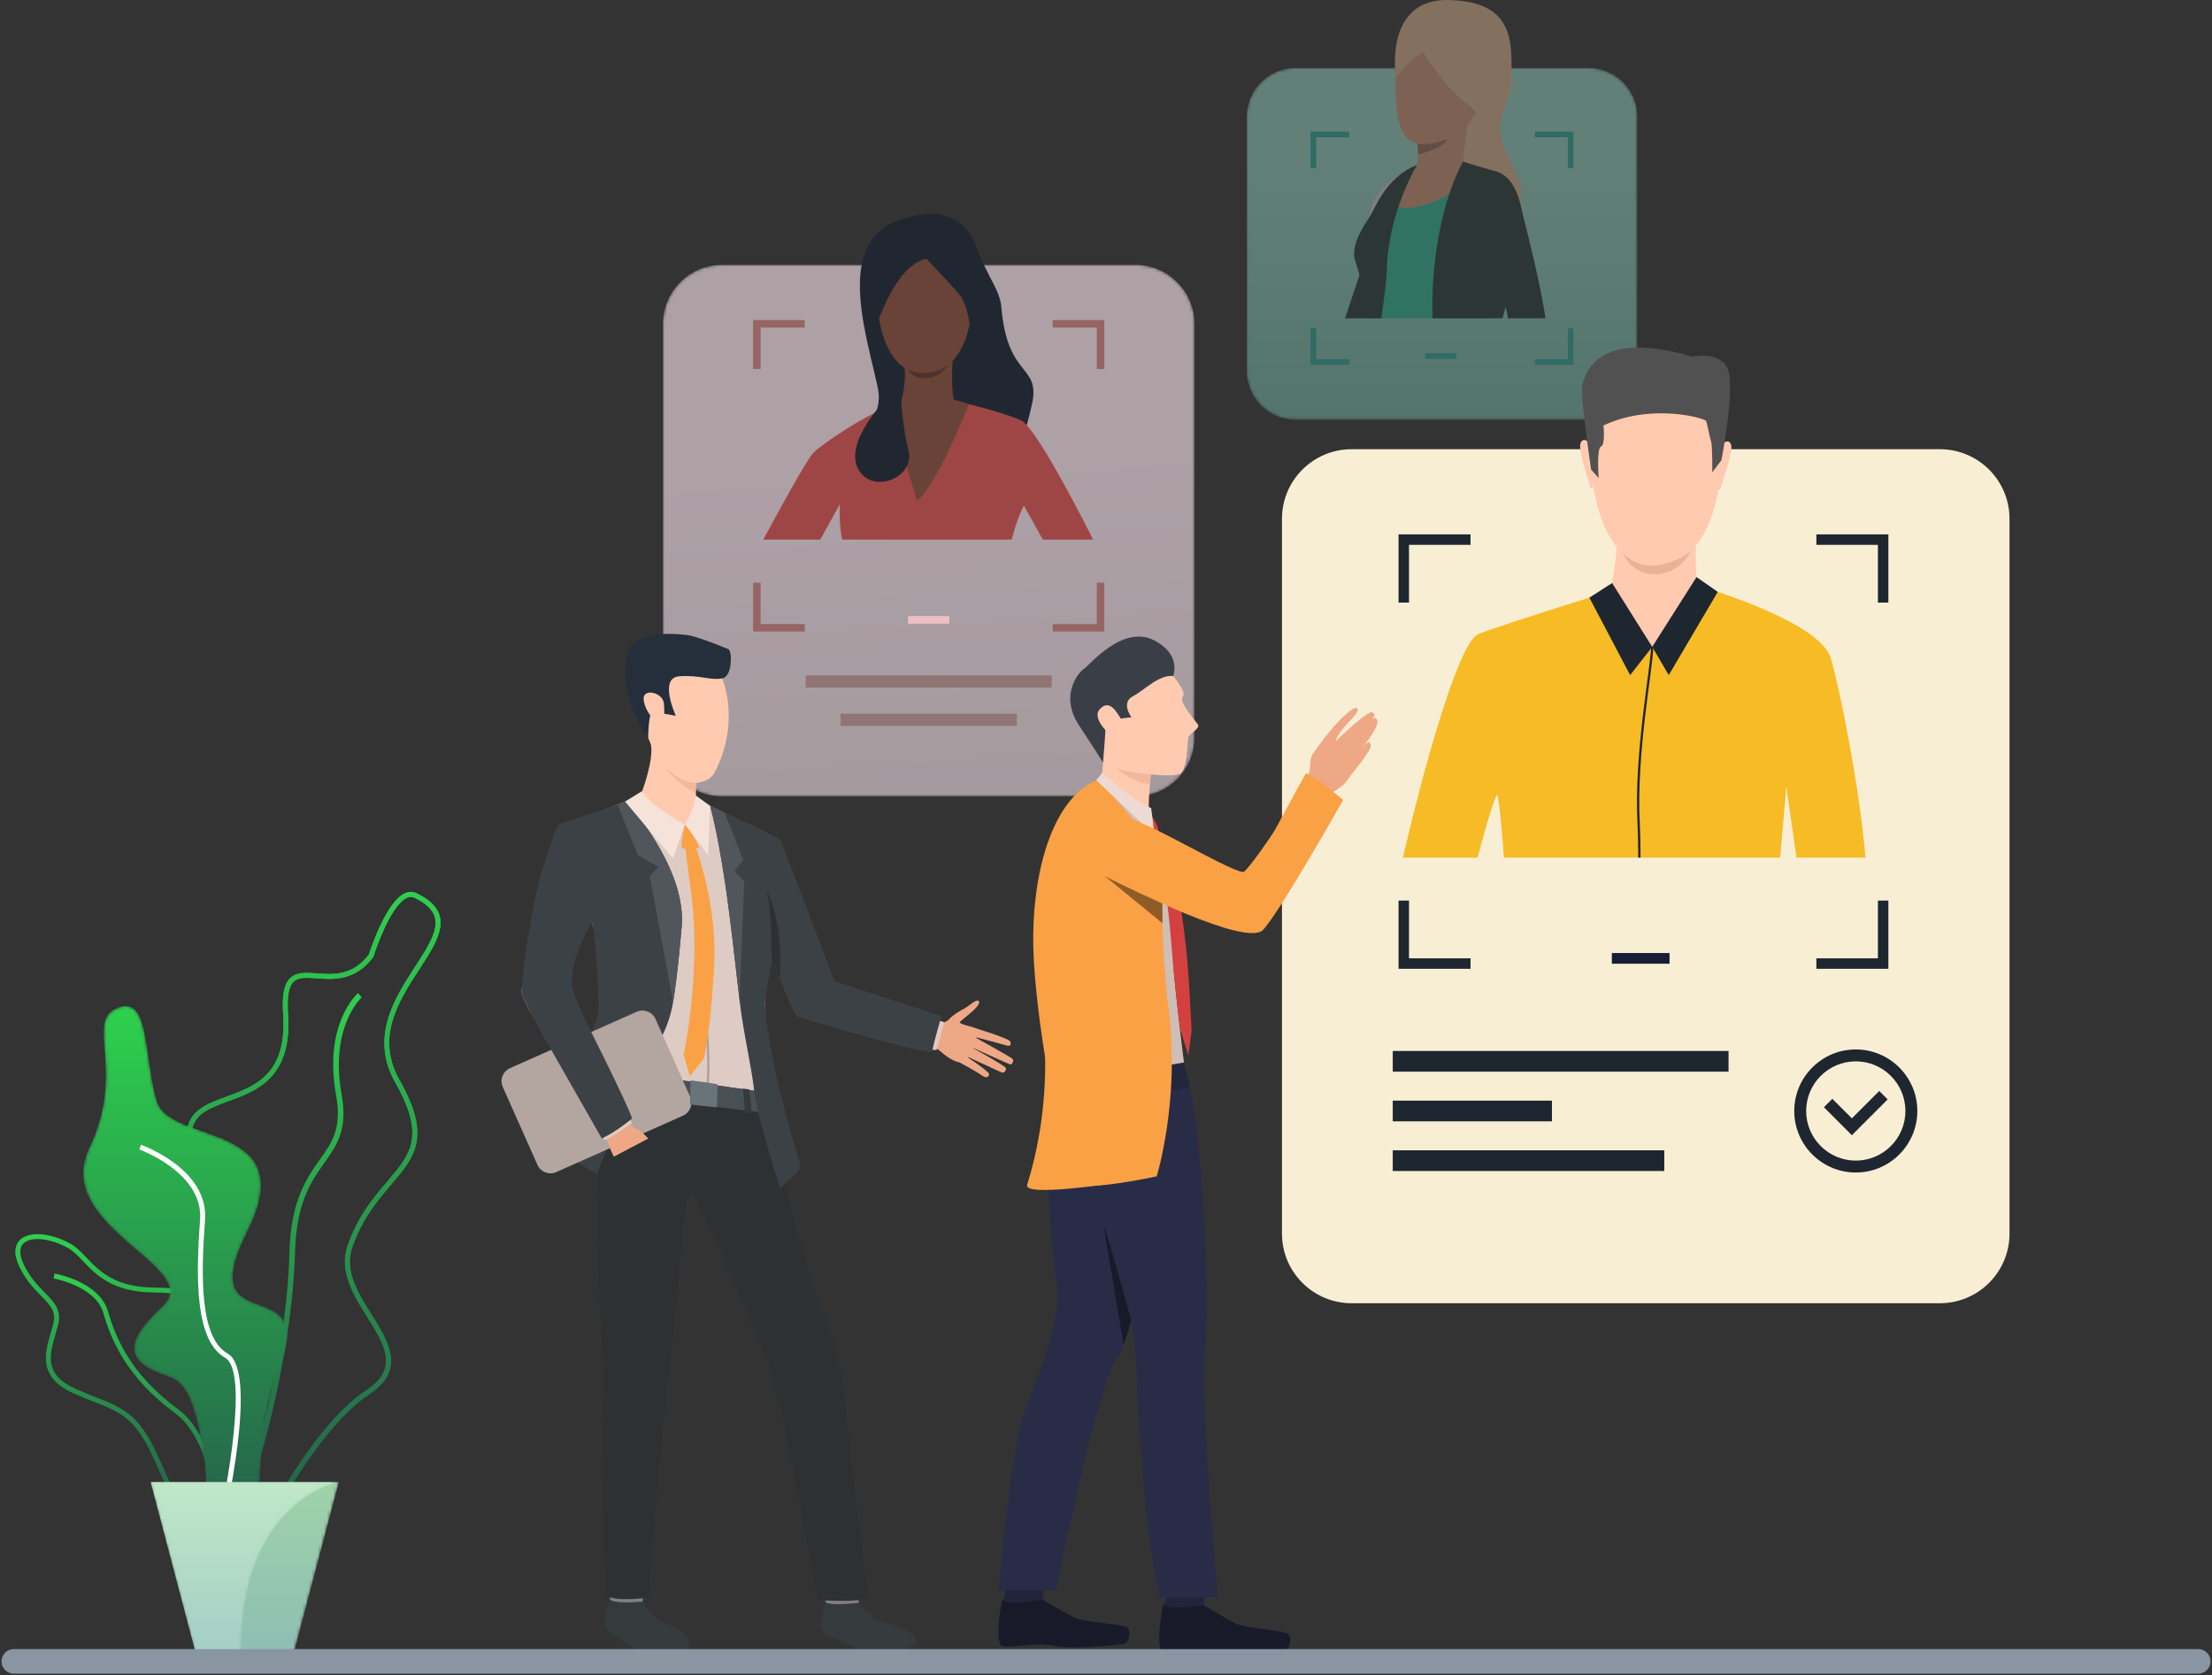
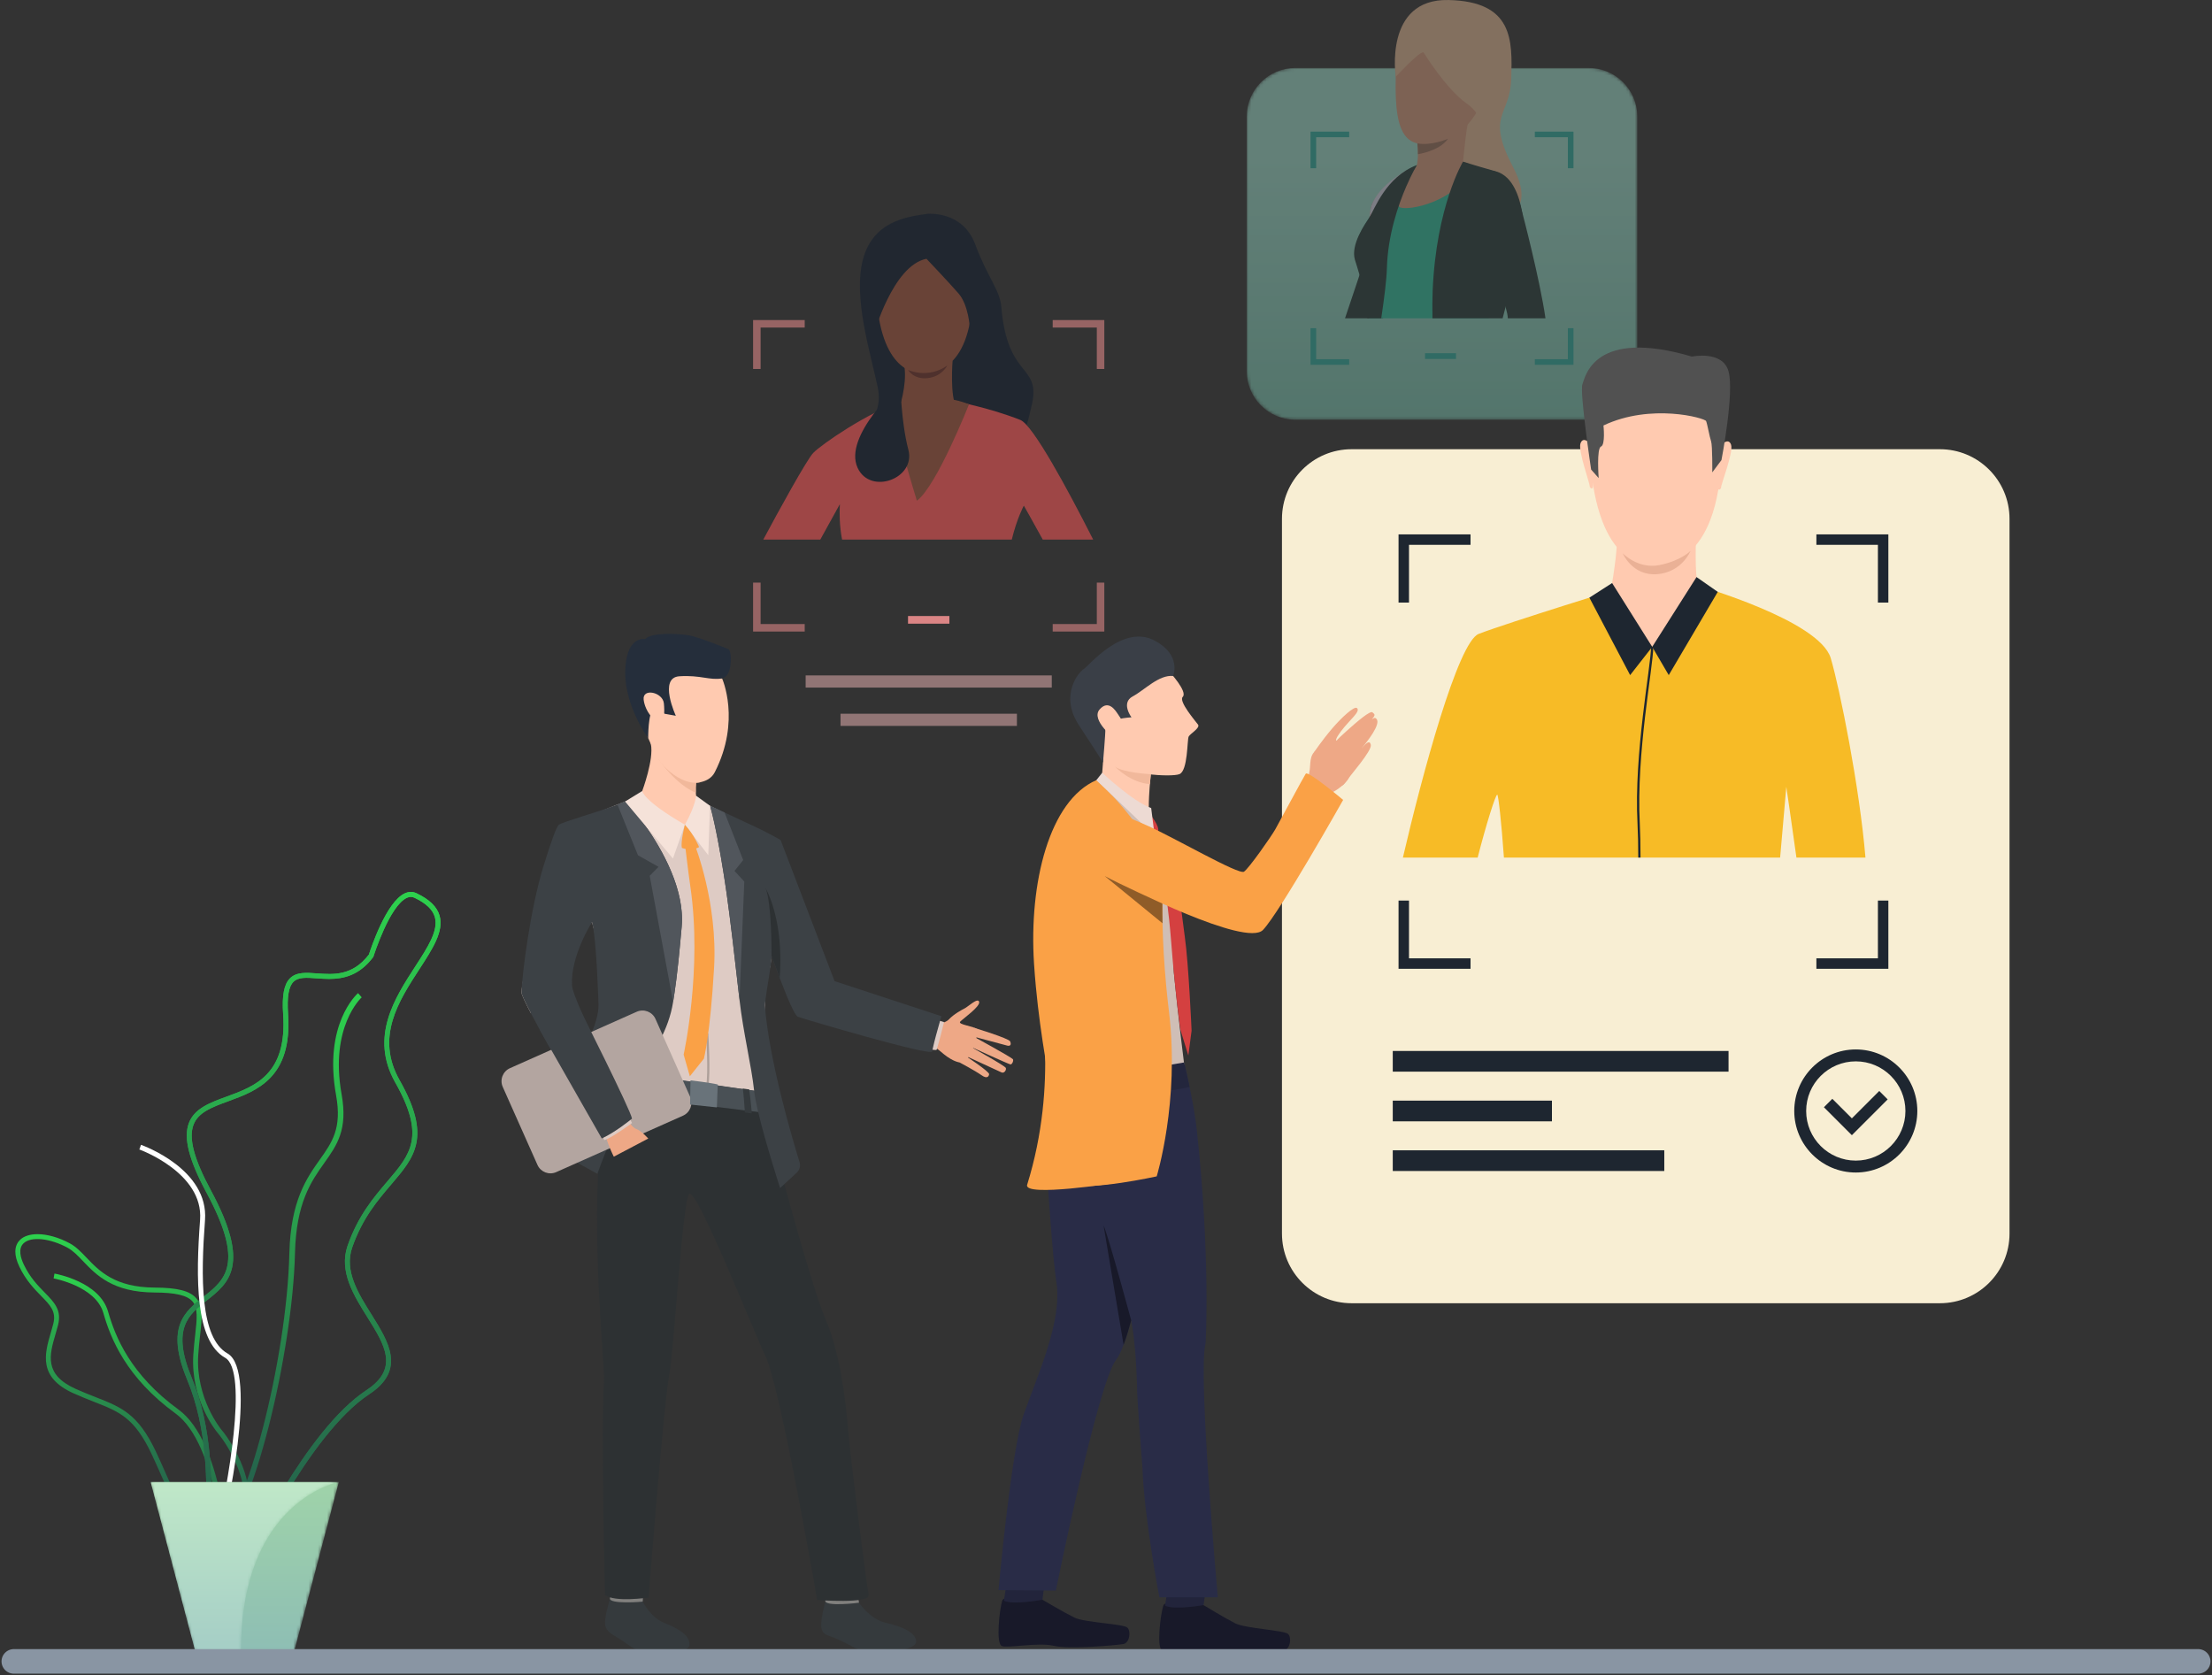
<svg xmlns="http://www.w3.org/2000/svg" xmlns:xlink="http://www.w3.org/1999/xlink" width="721" height="546" viewBox="0 0 721 546">
  <rect x="0" y="0" width="721" height="546" fill="#333333" stroke="none" />
  <defs>
    <path id="home-header-isagebrum-a" d="M34.495,29.293 C36.198,38.759 33.39,42.717 29.834,47.729 L29.834,47.729 C26.103,52.987 21.46,59.532 21.1,74.563 L21.1,74.563 C20.372,105.025 8.737,150.021 0,156.165 L0,156.165 L0.925,157.48 C10.649,150.642 22.029,102.986 22.708,74.601 L22.708,74.601 C23.056,60.061 27.354,54.004 31.145,48.659 L31.145,48.659 C34.77,43.55 37.901,39.138 36.077,29.008 L36.077,29.008 C32.593,9.648 41.754,1.291 41.848,1.209 L41.848,1.209 L40.787,0 C40.379,0.357 30.837,8.976 34.495,29.293" />
    <linearGradient id="home-header-isagebrum-c" x1="50%" x2="50%" y1="0%" y2="100%">
      <stop offset="0%" stop-color="#2DD14D" />
      <stop offset="100%" stop-color="#24564C" />
    </linearGradient>
    <linearGradient id="home-header-isagebrum-d" x1="50%" x2="50%" y1="0%" y2="100%">
      <stop offset="0%" stop-color="#2DD14D" />
      <stop offset="100%" stop-color="#24564C" />
    </linearGradient>
    <linearGradient id="home-header-isagebrum-e" x1="50%" x2="50%" y1="0%" y2="100%">
      <stop offset="0%" stop-color="#2DD14D" />
      <stop offset="100%" stop-color="#24564C" />
    </linearGradient>
    <path id="home-header-isagebrum-f" d="M74.192,0.415 C68.069,3.082 62.95,18.663 62.393,20.409 L62.393,20.409 C57.039,27.395 50.893,26.945 45.467,26.548 L45.467,26.548 C41.876,26.285 38.774,26.058 36.669,28.154 L36.669,28.154 C34.732,30.084 34.023,33.789 34.44,39.813 L34.44,39.813 C35.8,59.464 25.276,63.316 15.992,66.714 L15.992,66.714 C10.612,68.682 5.531,70.542 3.721,75.313 L3.721,75.313 C1.888,80.14 3.716,87.36 9.471,98.034 L9.471,98.034 C22.002,121.275 15.473,126.424 8.56,131.875 L8.56,131.875 C2.388,136.743 -3.994,141.776 3.162,158.996 L3.162,158.996 C9.898,175.206 9.579,192.83 9.347,205.698 L9.347,205.698 C9.162,215.881 9.04,222.609 12.4,224.282 L12.4,224.282 C12.898,224.53 13.447,224.656 14.056,224.656 L14.056,224.656 C16.07,224.656 18.744,223.282 22.418,220.402 L22.418,220.402 L22.572,220.281 L22.654,220.103 C22.85,219.672 42.545,176.844 62.487,163.724 L62.487,163.724 C74.549,155.789 68.82,146.644 63.28,137.8 L63.28,137.8 C58.864,130.75 54.296,123.459 56.974,115.813 L56.974,115.813 C60.302,106.306 65.282,100.477 69.675,95.335 L69.675,95.335 C77.343,86.359 82.885,79.873 72.394,61.34 L72.394,61.34 C64.46,47.324 72.11,35.545 78.859,25.154 L78.859,25.154 C83.154,18.541 86.862,12.83 85.437,7.767 L85.437,7.767 C84.618,4.856 82.165,2.458 77.938,0.436 L77.938,0.436 C77.331,0.145 76.708,0 76.075,0 L76.075,0 C75.456,0 74.827,0.139 74.192,0.415 M63.759,21.27 L63.843,21.158 L63.884,21.025 C63.937,20.858 69.153,4.364 74.835,1.89 L74.835,1.89 C75.685,1.519 76.474,1.518 77.244,1.887 L77.244,1.887 C81.029,3.697 83.203,5.763 83.889,8.202 L83.889,8.202 C85.117,12.565 81.592,17.993 77.51,24.277 L77.51,24.277 C70.859,34.52 62.58,47.267 70.995,62.133 L70.995,62.133 C80.93,79.685 75.966,85.495 68.452,94.29 L68.452,94.29 C63.967,99.54 58.884,105.491 55.456,115.282 L55.456,115.282 C52.523,123.658 57.514,131.625 61.917,138.654 L61.917,138.654 C67.516,147.591 72.351,155.31 61.603,162.38 L61.603,162.38 C41.73,175.455 22.868,215.79 21.273,219.256 L21.273,219.256 C17.295,222.35 14.551,223.557 13.117,222.843 L13.117,222.843 C10.666,221.622 10.794,214.608 10.955,205.726 L10.955,205.726 C11.19,192.717 11.513,174.899 4.647,158.379 L4.647,158.379 C-2.041,142.284 3.592,137.841 9.556,133.138 L9.556,133.138 C16.687,127.516 24.06,121.701 10.887,97.271 L10.887,97.271 C5.369,87.039 3.57,80.242 5.224,75.883 L5.224,75.883 C6.774,71.8 11.302,70.142 16.544,68.223 L16.544,68.223 C25.875,64.809 37.487,60.559 36.044,39.702 L36.044,39.702 C35.667,34.253 36.243,30.849 37.804,29.294 L37.804,29.294 C39.389,27.716 42.019,27.908 45.349,28.152 L45.349,28.152 C46.645,28.247 48.015,28.348 49.428,28.348 L49.428,28.348 C54.092,28.347 59.23,27.254 63.759,21.27" />
    <linearGradient id="home-header-isagebrum-g" x1="50%" x2="50%" y1="0%" y2="100%">
      <stop offset="0%" stop-color="#2DD14D" />
      <stop offset="100%" stop-color="#24564C" />
    </linearGradient>
-     <path id="home-header-isagebrum-h" d="M11.625,0.407 C-0.102,4.428 14.305,20.242 1.976,46.221 L1.976,46.221 C-10.354,72.199 39.606,84.971 25.806,97.837 L25.806,97.837 C12.007,110.703 14.281,116.222 28.218,120.955 L28.218,120.955 C42.156,125.687 36.284,165.515 49.685,174.119 L49.685,174.119 C63.087,182.723 51.829,148.897 64.159,117.269 L64.159,117.269 C76.488,85.642 35.212,109.764 53.438,73.521 L53.438,73.521 C71.664,37.277 28.242,45.437 23.954,30.963 L23.954,30.963 C20.006,17.638 21.48,0 13.819,0 L13.819,0 C13.159,0 12.43,0.131 11.625,0.407" />
    <linearGradient id="home-header-isagebrum-i" x1="50%" x2="50%" y1="0%" y2="100%">
      <stop offset="0%" stop-color="#2DD14D" />
      <stop offset="100%" stop-color="#24564C" />
    </linearGradient>
    <polygon id="home-header-isagebrum-k" points="0 0 14.491 54.976 46.874 54.976 61.365 0" />
    <linearGradient id="home-header-isagebrum-l" x1="50%" x2="50%" y1="0%" y2="100%">
      <stop offset="0%" stop-color="#9FD3A9" />
      <stop offset="100%" stop-color="#8EBEB4" />
    </linearGradient>
    <path id="home-header-isagebrum-n" d="M9.3366548e-15,0 L14.491,54.976 L29.464,54.976 C29.464,5.99 61.365,0 61.365,0 L61.365,0 L9.3366548e-15,0 Z" />
    <linearGradient id="home-header-isagebrum-o" x1="50%" x2="50%" y1="0%" y2="100%">
      <stop offset="0%" stop-color="#C0E8C8" />
      <stop offset="100%" stop-color="#A5CEC6" />
    </linearGradient>
-     <path id="home-header-isagebrum-q" d="M154.001,0 C164.646,0 173.275,8.629 173.275,19.273 L173.275,154.001 C173.275,164.645 164.646,173.274 154.001,173.274 L19.273,173.274 C8.629,173.274 3.73466192e-14,164.645 3.73466192e-14,154.001 L3.73466192e-14,19.273 C3.73466192e-14,8.629 8.629,0 19.273,0" />
    <linearGradient id="home-header-isagebrum-r" x1="57.142%" x2="49.333%" y1="179.454%" y2="37.916%">
      <stop offset="0%" stop-color="#DFD1D5" />
      <stop offset="100%" stop-color="#FFEBF4" />
    </linearGradient>
    <path id="home-header-isagebrum-t" d="M111.46,0 C120.211,0 127.305,7.094 127.305,15.845 L127.305,98.809 C127.305,107.56 120.211,114.654 111.46,114.654 L15.845,114.654 C7.094,114.654 7.46932384e-14,107.56 7.46932384e-14,98.809 L7.46932384e-14,15.845 C7.46932384e-14,7.094 7.094,0 15.845,0" />
    <linearGradient id="home-header-isagebrum-u" x1="50%" x2="50%" y1="114.682%" y2="24.283%">
      <stop offset="0%" stop-color="#7CD4BC" />
      <stop offset="100%" stop-color="#ACF5E1" />
    </linearGradient>
  </defs>
  <g fill="none" fill-rule="evenodd" transform="translate(4)">
    <g transform="translate(1)">
      <path fill="#F8EED3" d="M627.295,424.769 L435.56,424.769 C423.02,424.769 412.855,414.604 412.855,402.064 L412.855,169.118 C412.855,156.579 423.02,146.414 435.56,146.414 L627.295,146.414 C639.835,146.414 650,156.579 650,169.118 L650,402.064 C650,414.604 639.835,424.769 627.295,424.769" />
-       <polygon fill="#161D36" points="520.379 314.109 539.188 314.109 539.188 310.626 520.379 310.626" />
      <polygon fill="#1E2630" points="448.971 349.29 558.417 349.29 558.417 342.546 448.971 342.546" />
      <polygon fill="#1E2630" points="448.971 381.67 537.474 381.67 537.474 374.926 448.971 374.926" />
      <polygon fill="#1E2630" points="448.971 365.48 500.855 365.48 500.855 358.736 448.971 358.736" />
      <path fill="#1E2630" d="M454.262,293.526 L450.856,293.526 L450.856,315.762 L474.318,315.762 L474.318,312.355 L454.262,312.355 L454.262,293.526 Z M607.105,293.526 L607.105,312.355 L587.05,312.355 L587.05,315.762 L610.511,315.762 L610.511,293.526 L607.105,293.526 Z M450.856,196.401 L454.262,196.401 L454.262,177.578 L474.318,177.578 L474.318,174.173 L450.856,174.173 L450.856,196.401 Z M587.05,174.173 L587.05,177.578 L607.105,177.578 L607.105,196.401 L610.511,196.401 L610.511,174.173 L587.05,174.173 Z" />
      <g fill="#1E2630" transform="translate(579.836 342.05)">
        <path d="M20.057,3.882 C11.138,3.882 3.882,11.138 3.882,20.057 C3.882,28.976 11.138,36.233 20.057,36.233 C28.976,36.233 36.233,28.976 36.233,20.057 C36.233,11.138 28.976,3.882 20.057,3.882 M20.057,40.115 C8.998,40.115 0,31.117 0,20.057 C0,8.997 8.998,0 20.057,0 C31.117,0 40.115,8.997 40.115,20.057 C40.115,31.117 31.117,40.115 20.057,40.115" />
        <polygon points="18.778 27.952 9.666 18.839 12.411 16.094 18.778 22.461 27.704 13.536 30.449 16.28" />
      </g>
      <g transform="translate(66.744 336.704)">
        <mask id="home-header-isagebrum-b" fill="#fff">
          <use xlink:href="#home-header-isagebrum-a" />
        </mask>
        <path d="M34.495,29.293 C36.198,38.759 33.39,42.717 29.834,47.729 L29.834,47.729 C26.103,52.987 21.46,59.532 21.1,74.563 L21.1,74.563 C20.372,105.025 8.737,150.021 0,156.165 L0,156.165 L0.925,157.48 C10.649,150.642 22.029,102.986 22.708,74.601 L22.708,74.601 C23.056,60.061 27.354,54.004 31.145,48.659 L31.145,48.659 C34.77,43.55 37.901,39.138 36.077,29.008 L36.077,29.008 C32.593,9.648 41.754,1.291 41.848,1.209 L41.848,1.209 L40.787,0 C40.379,0.357 30.837,8.976 34.495,29.293" mask="url(#home-header-isagebrum-b)" />
      </g>
      <path fill="url(#home-header-isagebrum-c)" d="M1.584,1.803 C0.756,2.588 0.004,3.816 0,5.686 L0,5.686 L0,5.717 C0.003,7.02 0.368,8.632 1.32,10.622 L1.32,10.622 C3.45,15.074 6.212,17.894 8.432,20.159 L8.432,20.159 C11.419,23.207 13.392,25.22 12.365,29.233 L12.365,29.233 C12.124,30.175 11.846,31.126 11.567,32.081 L11.567,32.081 C9.572,38.904 7.311,46.638 18.989,51.887 L18.989,51.887 C21.467,53 23.725,53.886 25.717,54.668 L25.717,54.668 C33.869,57.867 38.79,59.798 44.344,71.524 L44.344,71.524 C45.42,73.794 46.369,75.946 47.288,78.026 L47.288,78.026 C51.667,87.952 54.979,95.459 64.031,95.459 L64.031,95.459 C65.285,95.459 66.649,95.315 68.142,95.013 L68.142,95.013 C71.89,94.255 74.347,92.278 75.446,89.136 L75.446,89.136 C78.067,81.64 71.994,69.462 67.065,63.592 L67.065,63.592 C66.983,63.493 58.732,53.41 59.612,39.433 L59.612,39.433 C59.76,37.091 60.003,34.922 60.217,33.009 L60.217,33.009 C60.837,27.478 61.285,23.482 58.909,20.812 L58.909,20.812 C56.816,18.46 52.774,17.442 45.395,17.407 L45.395,17.407 C32.454,17.346 27.337,11.988 23.226,7.683 L23.226,7.683 C21.48,5.855 19.831,4.128 17.827,3.034 L17.827,3.034 C14.158,1.031 10.367,0 7.233,0 L7.233,0 C4.858,0 2.861,0.593 1.584,1.803 M48.759,77.377 C47.836,75.286 46.882,73.125 45.798,70.836 L45.798,70.836 C39.97,58.534 34.534,56.401 26.305,53.171 L26.305,53.171 C24.329,52.396 22.091,51.517 19.648,50.42 L19.648,50.42 C9.247,45.746 11.124,39.328 13.111,32.532 L13.111,32.532 C13.395,31.56 13.678,30.591 13.923,29.632 L13.923,29.632 C15.175,24.741 12.707,22.223 9.581,19.033 L9.581,19.033 C7.333,16.74 4.785,14.14 2.771,9.928 L2.771,9.928 C1.714,7.721 0.843,4.721 2.69,2.971 L2.69,2.971 C5.121,0.667 11.297,1.301 17.056,4.445 L17.056,4.445 C18.84,5.419 20.334,6.983 22.063,8.794 L22.063,8.794 C26.385,13.319 31.763,18.951 45.388,19.015 L45.388,19.015 C52.172,19.047 55.972,19.931 57.708,21.882 L57.708,21.882 C59.607,24.015 59.192,27.713 58.619,32.83 L58.619,32.83 C58.402,34.761 58.157,36.95 58.007,39.332 L58.007,39.332 C57.086,53.969 65.474,64.196 65.832,64.624 L65.832,64.624 C70.711,70.434 76.238,81.999 73.928,88.605 L73.928,88.605 C73.03,91.174 70.976,92.8 67.823,93.437 L67.823,93.437 C66.436,93.717 65.176,93.853 64.022,93.853 L64.022,93.853 C56.029,93.853 53.155,87.34 48.759,77.377" transform="translate(0 402.258)" />
      <path fill="url(#home-header-isagebrum-d)" d="M2.3341637e-15,1.583 C0.137,1.608 13.718,4.111 16.213,12.847 L16.213,12.847 C18.63,21.313 23.703,33.922 39.77,45.633 L39.77,45.633 C53.437,55.596 55.476,91.538 55.496,91.9 L55.496,91.9 L57.101,91.816 C57.022,90.307 54.997,54.743 40.717,44.334 L40.717,44.334 C25.05,32.914 20.112,20.643 17.759,12.405 L17.759,12.405 C14.987,2.699 0.879,0.105 0.28,0 L0.28,0 L2.3341637e-15,1.583 Z" transform="translate(12.473 415.1)" />
      <g transform="translate(52.85 290.716)">
        <use fill="url(#home-header-isagebrum-e)" xlink:href="#home-header-isagebrum-f" />
        <path fill="url(#home-header-isagebrum-e)" d="M74.192,0.415 C68.069,3.082 62.95,18.663 62.393,20.409 L62.393,20.409 C57.039,27.395 50.893,26.945 45.467,26.548 L45.467,26.548 C41.876,26.285 38.774,26.058 36.669,28.154 L36.669,28.154 C34.732,30.084 34.023,33.789 34.44,39.813 L34.44,39.813 C35.8,59.464 25.276,63.316 15.992,66.714 L15.992,66.714 C10.612,68.682 5.531,70.542 3.721,75.313 L3.721,75.313 C1.888,80.14 3.716,87.36 9.471,98.034 L9.471,98.034 C22.002,121.275 15.473,126.424 8.56,131.875 L8.56,131.875 C2.388,136.743 -3.994,141.776 3.162,158.996 L3.162,158.996 C9.898,175.206 9.579,192.83 9.347,205.698 L9.347,205.698 C9.162,215.881 9.04,222.609 12.4,224.282 L12.4,224.282 C12.898,224.53 13.447,224.656 14.056,224.656 L14.056,224.656 C16.07,224.656 18.744,223.282 22.418,220.402 L22.418,220.402 L22.572,220.281 L22.654,220.103 C22.85,219.672 42.545,176.844 62.487,163.724 L62.487,163.724 C74.549,155.789 68.82,146.644 63.28,137.8 L63.28,137.8 C58.864,130.75 54.296,123.459 56.974,115.813 L56.974,115.813 C60.302,106.306 65.282,100.477 69.675,95.335 L69.675,95.335 C77.343,86.359 82.885,79.873 72.394,61.34 L72.394,61.34 C64.46,47.324 72.11,35.545 78.859,25.154 L78.859,25.154 C83.154,18.541 86.862,12.83 85.437,7.767 L85.437,7.767 C84.618,4.856 82.165,2.458 77.938,0.436 L77.938,0.436 C77.331,0.145 76.708,0 76.075,0 L76.075,0 C75.456,0 74.827,0.139 74.192,0.415 M63.759,21.27 L63.843,21.158 L63.884,21.025 C63.937,20.858 69.153,4.364 74.835,1.89 L74.835,1.89 C75.685,1.519 76.474,1.518 77.244,1.887 L77.244,1.887 C81.029,3.697 83.203,5.763 83.889,8.202 L83.889,8.202 C85.117,12.565 81.592,17.993 77.51,24.277 L77.51,24.277 C70.859,34.52 62.58,47.267 70.995,62.133 L70.995,62.133 C80.93,79.685 75.966,85.495 68.452,94.29 L68.452,94.29 C63.967,99.54 58.884,105.491 55.456,115.282 L55.456,115.282 C52.523,123.658 57.514,131.625 61.917,138.654 L61.917,138.654 C67.516,147.591 72.351,155.31 61.603,162.38 L61.603,162.38 C41.73,175.455 22.868,215.79 21.273,219.256 L21.273,219.256 C17.295,222.35 14.551,223.557 13.117,222.843 L13.117,222.843 C10.666,221.622 10.794,214.608 10.955,205.726 L10.955,205.726 C11.19,192.717 11.513,174.899 4.647,158.379 L4.647,158.379 C-2.041,142.284 3.592,137.841 9.556,133.138 L9.556,133.138 C16.687,127.516 24.06,121.701 10.887,97.271 L10.887,97.271 C5.369,87.039 3.57,80.242 5.224,75.883 L5.224,75.883 C6.774,71.8 11.302,70.142 16.544,68.223 L16.544,68.223 C25.875,64.809 37.487,60.559 36.044,39.702 L36.044,39.702 C35.667,34.253 36.243,30.849 37.804,29.294 L37.804,29.294 C39.389,27.716 42.019,27.908 45.349,28.152 L45.349,28.152 C46.645,28.247 48.015,28.348 49.428,28.348 L49.428,28.348 C54.092,28.347 59.23,27.254 63.759,21.27" />
        <path fill="url(#home-header-isagebrum-g)" d="M46.361,0 C45.897,0.406 35.051,10.203 39.208,33.296 L39.208,33.296 C41.145,44.055 37.953,48.555 33.911,54.251 L33.911,54.251 C29.67,60.228 24.392,67.667 23.983,84.752 L23.983,84.752 C23.155,119.377 9.931,170.521 0,177.505 L0,177.505 L1.051,179 C12.104,171.228 25.039,117.06 25.811,84.796 L25.811,84.796 C26.206,68.269 31.091,61.384 35.402,55.309 L35.402,55.309 C39.522,49.502 43.08,44.487 41.007,32.972 L41.007,32.972 C37.046,10.967 47.46,1.467 47.566,1.374 L47.566,1.374 L46.361,0 Z" transform="translate(12.488 32.976)" />
      </g>
      <g transform="translate(22.148 327.923)">
        <mask id="home-header-isagebrum-j" fill="#fff">
          <use xlink:href="#home-header-isagebrum-h" />
        </mask>
        <path fill="url(#home-header-isagebrum-i)" d="M11.625,0.407 C-0.102,4.428 14.305,20.242 1.976,46.221 L1.976,46.221 C-10.354,72.199 39.606,84.971 25.806,97.837 L25.806,97.837 C12.007,110.703 14.281,116.222 28.218,120.955 L28.218,120.955 C42.156,125.687 36.284,165.515 49.685,174.119 L49.685,174.119 C63.087,182.723 51.829,148.897 64.159,117.269 L64.159,117.269 C76.488,85.642 35.212,109.764 53.438,73.521 L53.438,73.521 C71.664,37.277 28.242,45.437 23.954,30.963 L23.954,30.963 C20.006,17.638 21.48,0 13.819,0 L13.819,0 C13.159,0 12.43,0.131 11.625,0.407" mask="url(#home-header-isagebrum-j)" />
      </g>
      <path fill="#FFF" d="M67.162,499.964 C68.438,494.55 79.339,446.902 69.167,441.142 C60.203,436.065 60.424,416.321 61.823,397.676 C63.061,381.172 41.864,373.458 40.961,373.138 L40.423,374.653 C40.633,374.728 61.365,382.279 60.219,397.556 C58.783,416.704 58.629,437.022 68.375,442.541 C76.098,446.914 68.988,485.209 65.597,499.595 L67.162,499.964 Z" />
      <g transform="translate(44.09 482.997)">
        <mask id="home-header-isagebrum-m" fill="#fff">
          <use xlink:href="#home-header-isagebrum-k" />
        </mask>
        <polygon fill="url(#home-header-isagebrum-l)" points="0 0 14.491 54.976 46.874 54.976 61.365 0" mask="url(#home-header-isagebrum-m)" />
      </g>
      <g transform="translate(44.09 482.997)">
        <mask id="home-header-isagebrum-p" fill="#fff">
          <use xlink:href="#home-header-isagebrum-n" />
        </mask>
        <path fill="url(#home-header-isagebrum-o)" d="M9.3366548e-15,0 L14.491,54.976 L29.464,54.976 C29.464,5.99 61.365,0 61.365,0 L61.365,0 L9.3366548e-15,0 Z" mask="url(#home-header-isagebrum-p)" />
      </g>
      <g transform="translate(158.473)">
        <polygon fill="#DB8585" points="132.496 203.28 145.982 203.28 145.982 200.782 132.496 200.782" />
        <g opacity=".601" transform="translate(52.602 69.655)">
          <g transform="translate(0 16.663)">
            <mask id="home-header-isagebrum-s" fill="#fff">
              <use xlink:href="#home-header-isagebrum-q" />
            </mask>
            <path fill="url(#home-header-isagebrum-r)" d="M154.001,173.274 L19.273,173.274 C8.629,173.274 3.73466192e-14,164.645 3.73466192e-14,154.001 L3.73466192e-14,19.273 C3.73466192e-14,8.629 8.629,0 19.273,0 L154.001,0 C164.646,0 173.275,8.629 173.275,19.273 L173.275,154.001 C173.275,164.645 164.646,173.274 154.001,173.274" mask="url(#home-header-isagebrum-s)" />
          </g>
          <polygon fill="#D1A2A2" points="46.526 154.451 126.749 154.451 126.749 150.488 46.526 150.488" />
          <polygon fill="#D1A2A2" points="57.888 166.939 115.386 166.939 115.386 162.976 57.888 162.976" />
          <path fill="#DB8585" d="M31.84,120.243 L29.398,120.243 L29.398,136.187 L46.221,136.187 L46.221,133.744 L31.84,133.744 L31.84,120.243 Z M141.434,120.243 L141.434,133.744 L127.054,133.744 L127.054,136.187 L143.876,136.187 L143.876,120.243 L141.434,120.243 Z M29.398,50.601 L31.84,50.601 L31.84,37.104 L46.221,37.104 L46.221,34.662 L29.398,34.662 L29.398,50.601 Z M127.054,34.662 L127.054,37.104 L141.434,37.104 L141.434,50.601 L143.876,50.601 L143.876,34.662 L127.054,34.662 Z" />
          <path fill="#EEA886" d="M68.501,23.687 C68.455,23.687 68.409,23.691 68.363,23.701 C68.078,23.76 67.859,24.018 67.711,24.468 C67.194,26.039 68.603,30.395 69.134,32.035 C69.236,32.352 69.31,32.581 69.344,32.705 C69.691,33.788 70.306,35.348 70.584,35.415 C70.591,35.417 70.596,35.418 70.609,35.406 C70.87,35.052 70.269,28.52 69.826,24.465 C69.711,24.342 69.071,23.687 68.501,23.687 M70.591,35.589 C70.575,35.589 70.559,35.587 70.543,35.583 C70.071,35.468 69.324,33.207 69.179,32.755 C69.145,32.63 69.071,32.403 68.97,32.088 C68.384,30.278 67.013,26.038 67.547,24.414 C67.715,23.901 67.979,23.605 68.329,23.532 C69.079,23.377 69.937,24.33 69.973,24.37 L69.991,24.391 L69.995,24.418 C70.189,26.202 71.141,35.119 70.73,35.528 C70.69,35.568 70.642,35.589 70.591,35.589" />
          <path fill="#16202E" d="M86.133,0.038 C86.133,0.038 97.641,-1.168 101.788,9.946 C105.934,21.06 109.839,24.698 110.328,30.537 C112.305,54.152 123.332,48.81 120.231,62.423 C117.129,76.035 114.982,78.094 114.982,78.094 L88.617,72.925 L61.909,73.011 C61.909,73.011 72.358,67.793 70.031,56.679 C67.705,45.565 61.909,27.349 65.183,14.943 C68.456,2.537 79.255,0.986 86.133,0.038" />
          <path fill="#EEA886" d="M100.952,24.465 C100.51,28.52 99.909,35.052 100.172,35.408 C100.182,35.418 100.188,35.417 100.195,35.415 C100.472,35.348 101.087,33.788 101.436,32.702 C101.469,32.581 101.543,32.352 101.645,32.035 C102.176,30.395 103.585,26.039 103.068,24.468 C102.92,24.018 102.7,23.76 102.415,23.701 C101.816,23.577 101.077,24.332 100.952,24.465 M100.188,35.588 C100.137,35.588 100.088,35.568 100.048,35.528 C99.638,35.119 100.59,26.202 100.784,24.418 L100.787,24.391 L100.805,24.37 C100.842,24.33 101.699,23.375 102.45,23.532 C102.8,23.605 103.063,23.901 103.231,24.414 C103.766,26.038 102.395,30.278 101.809,32.088 C101.708,32.403 101.634,32.63 101.601,32.751 C101.455,33.206 100.708,35.468 100.236,35.583 C100.22,35.587 100.204,35.588 100.188,35.588" />
          <path fill="#E65353" d="M140.245,106.217 L123.816,106.217 C120.409,100.008 117.641,95.152 117.641,95.152 C117.641,95.152 115.427,99.192 113.71,106.217 L58.404,106.217 C57.559,101.834 57.508,97.634 57.684,94.644 C57.684,94.644 54.729,99.985 51.299,106.217 L32.719,106.217 C37.649,96.984 46.888,80.173 48.988,77.981 C51.624,75.22 66.906,64.657 77.817,61.211 C88.733,57.764 94.936,61.091 94.936,61.091 C94.936,61.091 106.143,63.111 116.506,67.22 C120.58,68.834 131.833,89.617 140.245,106.217" />
          <path fill="#8E4F3A" d="M87.65,6.539 C87.65,6.539 102.892,8.738 100.661,31.238 C98.43,53.738 84.978,51.952 84.079,51.933 C83.181,51.914 70.584,52.401 69.494,24.946 C69.494,24.946 68.986,4.643 87.65,6.539" />
          <path fill="#8E4F3A" d="M94.422,47.942 C94.422,47.942 93.479,59.646 95.733,63.153 C97.988,66.659 93.805,71.418 85.189,69.79 C76.572,68.162 77.073,63.278 77.073,63.278 C77.073,63.278 79.486,56.055 78.78,50.274 C78.075,44.492 94.422,47.942 94.422,47.942" />
          <path fill="#16202E" d="M85.907,14.693 C85.907,14.693 93.029,22.18 96.337,25.971 C99.644,29.762 100.025,37.085 100.025,37.085 C100.025,37.085 105.597,30.279 103.267,22.352 C100.937,14.426 95.423,-0.996 81.466,3.743 C67.509,8.481 66.992,29.331 68.629,39.669 C68.629,39.669 74.894,16.847 85.907,14.693" />
          <path fill="#8E4F3A" d="M99.774,62.119 C99.774,62.119 89.204,88.891 82.779,93.543 C82.779,93.543 74.34,66.239 74.93,62.241 C74.93,62.241 87.66,57.253 99.774,62.119" />
          <path fill="#16202E" d="M77.437,55.645 C77.437,55.645 58.594,72.411 63.484,82.87 C67.657,91.797 82.456,86.322 80.015,76.969 C77.574,67.615 77.437,55.645 77.437,55.645" />
          <path fill="#633029" d="M79.901,50.914 C79.901,50.914 86.395,53.983 92.716,49.449 C92.716,49.449 90.96,53.075 86.308,53.591 C81.656,54.106 79.901,50.914 79.901,50.914" />
        </g>
        <g opacity=".397" transform="translate(242.897)">
          <g transform="translate(0 22.152)">
            <mask id="home-header-isagebrum-v" fill="#fff">
              <use xlink:href="#home-header-isagebrum-t" />
            </mask>
            <path fill="url(#home-header-isagebrum-u)" d="M111.46,114.654 L15.845,114.654 C7.094,114.654 7.46932384e-14,107.56 7.46932384e-14,98.809 L7.46932384e-14,15.845 C7.46932384e-14,7.094 7.094,0 15.845,0 L111.46,0 C120.211,0 127.305,7.094 127.305,15.845 L127.305,98.809 C127.305,107.56 120.211,114.654 111.46,114.654" mask="url(#home-header-isagebrum-v)" />
          </g>
          <path fill="#2ABFAD" d="M22.627,106.972 L20.799,106.972 L20.799,118.909 L33.394,118.909 L33.394,117.08 L22.627,117.08 L22.627,106.972 Z M104.677,106.972 L104.677,117.08 L93.911,117.08 L93.911,118.909 L106.506,118.909 L106.506,106.972 L104.677,106.972 Z M20.799,54.833 L22.627,54.833 L22.627,44.729 L33.394,44.729 L33.394,42.9 L20.799,42.9 L20.799,54.833 Z M93.911,42.9 L93.911,44.729 L104.677,44.729 L104.677,54.833 L106.506,54.833 L106.506,42.9 L93.911,42.9 Z" />
          <polygon fill="#2ABFAD" points="58.121 116.991 68.217 116.991 68.217 115.121 58.121 115.121" />
          <path fill="#223B37" d="M56.849,58.639 C56.849,58.639 50.6,82.158 49.296,87.457 C48.908,89.053 47.655,91.812 46.065,94.959 C46.053,94.982 46.042,95.005 46.025,95.033 C45.683,95.724 45.52,96.353 45.44,96.944 C45.188,98.905 45.941,100.45 44.637,102.777 L44.401,103.755 L32.032,103.755 C33.476,99.467 35.308,94.01 36.775,89.615 C38.006,85.906 38.978,82.956 39.237,82.102 C40.001,79.55 42.805,71.289 45.188,65.804 C46.02,63.893 49.223,62.005 52.061,60.64 C54.601,59.431 56.849,58.639 56.849,58.639" />
          <path fill="#FCCCA2" d="M48.574,25.044 C48.574,25.044 44.631,-0.464 65.757,0.006 C86.883,0.477 86.601,13.09 86.224,25.609 C85.848,38.128 77.753,37.186 86.883,54.6 C96.013,72.013 78.977,72.013 78.977,72.013 L65.757,53.847 L48.574,25.044 Z" />
          <path fill="#EEA886" d="M63.446,2.454 C63.446,2.454 49.138,4.713 48.574,25.044 C48.009,45.375 52.433,49.705 64.952,45.469 C77.47,41.234 81.424,19.961 81.706,16.667 C81.989,13.372 82.742,0.007 63.446,2.454" />
          <path fill="#2AD4AC" d="M88.573,73.172 C88.623,80.168 80.581,96.904 79.34,102.074 C79.193,102.676 79.036,103.232 78.878,103.755 L39.832,103.755 C39.63,101.344 39.439,99.281 39.344,98.118 C39.034,94.297 35.162,86.064 35.291,82.231 C35.426,78.325 37.343,74.953 40.024,70.783 C40.855,69.491 41.731,68.176 42.603,66.895 C45.447,62.724 48.284,58.937 49.678,57.633 C50.718,56.666 51.684,55.925 52.527,55.363 L52.533,55.357 C54.287,54.188 55.467,53.812 55.467,53.812 L67.762,51.845 C67.762,51.845 75.428,54.621 79.839,55.649 C79.839,55.649 88.443,56.908 88.573,73.172" />
          <path fill="#E55353" d="M52.535,55.357 L45.408,66.59 L38.829,76.958 C38.844,76.902 39.282,75.332 40.025,70.786 C40.167,69.923 40.319,68.953 40.481,67.866 C40.529,67.544 40.599,67.225 40.688,66.909 L40.688,66.909 C43.503,60.418 52.209,55.523 52.527,55.361 C52.532,55.358 52.535,55.357 52.535,55.357" />
          <path fill="#EEA886" d="M73,36.312 C71.76,38.654 70.451,53.191 70.451,53.191 C70.451,53.191 52.952,59.805 54.743,56.064 C55.555,54.366 55.794,52.162 55.81,50.263 C55.826,48.766 55.703,47.457 55.616,46.732 C55.57,46.349 55.535,46.129 55.535,46.129 C55.535,46.129 74.24,33.969 73,36.312" />
          <path fill="#FCCCA2" d="M57.61,17.043 C57.61,17.043 64.952,28.997 71.635,33.704 C78.318,38.41 74.929,42.175 74.929,42.175 C74.929,42.175 92.366,5.466 75.788,2.925 C59.21,0.383 49.045,0.195 48.574,25.044 C48.574,25.044 56.104,16.855 57.61,17.043" />
          <path fill="#A77860" d="M65.594,45.235 C62.908,49.197 55.811,50.263 55.811,50.263 L55.81,50.263 C55.826,48.766 55.703,47.457 55.616,46.732 C60.175,47.61 65.594,45.235 65.594,45.235" />
          <path fill="#EBEEFF" d="M40.718,66.832 L40.717,66.832 C40.717,66.832 40.337,67.619 40.026,70.786 L42.603,66.896 C42.603,66.896 47.206,60.296 48.783,58.58 C50.361,56.864 52.527,55.361 52.527,55.361 C52.527,55.361 43.47,59.713 40.718,66.832" />
          <path fill="#E55353" d="M75.54,76.674 C75.54,76.674 86.771,72.269 90.094,72.013 C90.094,72.013 87.834,53.977 76.802,55.889 C65.77,57.801 75.54,76.674 75.54,76.674" />
          <path fill="#EEA886" d="M55.466,53.811 C55.466,53.811 47.22,66.49 50.011,67.597 C52.803,68.705 67.912,66.119 74.335,54.076 C74.335,54.076 64.731,49.151 55.466,53.811" />
          <path fill="#223B37" d="M90.095 72.014C89.522 81.956 86.701 91.385 84.374 100.04 84.037 101.293 83.711 102.535 83.408 103.754L60.541 103.754C60.485 100.327 60.496 97.303 60.603 94.78 61.755 67.187 70.499 52.677 70.499 52.677 70.499 52.677 73.292 53.615 81.329 55.891 86.836 57.448 88.915 64.455 89.674 68.704 89.674 68.704 89.68 68.721 89.685 68.755 90.022 70.671 90.095 72.014 90.095 72.014M55.461 53.817C55.371 53.975 53.865 56.504 52.061 60.64 49.352 66.85 45.969 76.684 45.682 87.519 45.593 90.998 44.901 96.635 43.85 103.755L39.287 103.755C38.826 97.798 37.736 93.038 36.775 89.615 36.152 87.395 35.578 85.737 35.269 84.687 33.814 79.736 38.467 73.144 40.024 70.783 41.586 68.429 45.317 57.594 55.461 53.817" />
          <path fill="#223B37" d="M97.379,103.755 L85.099,103.755 C85.099,102.957 84.824,101.653 84.374,100.04 C82.144,92.11 75.54,76.673 75.54,76.673 C75.54,76.673 65.661,60.527 75.023,56.414 C84.386,52.3 88.415,63.798 89.674,68.704 C89.674,68.704 89.679,68.721 89.685,68.755 C89.994,69.929 95.569,91.183 97.379,103.755" />
        </g>
        <path fill="#EEA886" d="M140.013,333.957 C140.013,333.957 144.304,333.897 145.832,332.244 C147.359,330.591 150.058,329.109 150.923,328.688 C152.08,328.125 155.282,325.012 155.683,326.532 C156.086,328.051 150.586,331.907 149.539,332.948 C148.492,333.989 154.108,334.443 154.932,335.453 C155.755,336.463 152.89,347.089 149.148,346.266 C145.406,345.443 142.341,341.669 141.634,341.677 C140.926,341.685 138.87,341.205 138.87,341.205 L140.013,333.957 Z" />
        <path fill="#EEA886" d="M154.136,335.019 C154.136,335.019 165.305,338.431 165.766,339.397 C166.226,340.364 165.914,341.071 164.85,340.804 C163.786,340.537 153.916,337.879 153.916,337.879 C153.916,337.879 166.123,344.553 166.672,345.22 C166.994,345.611 166.458,347.007 165.867,346.926 C165.276,346.845 152.71,341.081 152.71,341.081 C152.71,341.081 164.094,347.338 164.377,348.081 C164.625,348.731 163.862,349.93 162.979,349.537 C162.095,349.145 151.125,344.072 151.125,344.072 C151.125,344.072 159.057,349.267 158.934,350.122 C158.858,350.645 158.443,351.865 156.445,350.445 C154.448,349.025 149.328,346.297 149.328,346.297 L154.136,335.019 Z" />
        <path fill="#353A3D" d="M116.517,522.384 C116.517,522.384 120.1,527.745 125.126,528.903 C130.153,530.062 135.103,531.904 135.141,535.076 C135.179,538.247 120.609,540.139 114.857,536.941 C106.273,532.169 105.4,533.608 104.448,531.222 C103.497,528.837 105.592,522.457 105.53,521.699 C105.453,520.761 116.517,522.384 116.517,522.384" />
        <path fill="#81807E" d="M115.96,519.74 C115.96,519.74 116.614,522.329 116.517,522.384 C116.419,522.439 105.19,523.777 105.53,521.699 C105.805,520.013 106.198,518.182 106.198,518.182 L115.96,519.74 Z" />
        <path fill="#353A3D" d="M46.003,522.028 C46.003,522.028 48.559,527.157 52.926,528.903 C57.593,530.771 61.337,532.917 61.252,536.007 C61.167,539.098 49.841,542.229 41.601,536.298 C36.395,532.55 34.745,532.532 33.91,530.172 C33.075,527.812 35.36,521.68 35.329,520.939 C35.29,520.023 46.003,522.028 46.003,522.028" />
        <path fill="#81807E" d="M46.13,519.366 C46.13,519.366 46.1,521.979 46.003,522.028 C45.906,522.078 35.053,522.972 35.329,520.939 C35.548,519.324 36.382,517.372 36.382,517.372 L46.13,519.366 Z" />
        <path fill="#2D3133" d="M85.924,362.713 C85.924,362.713 100.179,417.324 105.606,429.949 C110.635,441.646 112.294,458.004 112.987,466.221 C113.858,476.555 119.041,516.798 119.65,519.819 C120.26,522.841 102.882,521.491 102.882,521.491 C102.882,521.491 90.899,451.91 85.924,441.756 C82.604,434.979 63.341,386.386 61.137,389.184 C58.933,391.982 56.199,440.671 54.567,448.754 C52.935,456.837 47.923,520.699 47.923,520.699 C47.923,520.699 36.718,522.353 33.726,519.819 C33.726,519.819 32.363,465.289 33.404,450.135 C33.8,444.361 26.637,380.894 35.822,355.344 C40.676,341.841 85.924,362.713 85.924,362.713" />
        <path fill="#DECBC4" d="M6.525,323.551 C6.525,324.176 7.704,326.675 9.587,330.268 C12.34,324.762 14.503,320.24 15.21,318.576 C17.53,313.097 29.485,300.537 29.485,300.537 C29.485,300.537 29.485,300.546 29.49,300.563 C29.49,300.569 29.492,300.574 29.494,300.579 C29.496,300.583 29.497,300.588 29.497,300.593 C29.502,300.611 29.508,300.628 29.511,300.645 C29.52,300.675 29.528,300.71 29.541,300.752 C29.548,300.773 29.553,300.796 29.558,300.819 C29.564,300.836 29.569,300.852 29.572,300.869 C30.224,303.294 34.221,318.452 34.367,325.918 C34.53,334.046 36.65,349.084 36.65,349.084 L36.659,349.086 L39.155,349.435 L44.679,350.214 L45.341,350.307 L46.948,350.532 L61.595,352.593 L66.789,353.324 L67.492,353.423 L70.461,353.841 L78.66,354.994 L80.751,355.287 L80.771,355.29 L82.336,355.511 L84.502,355.815 L84.504,355.813 C84.563,355.732 86.61,352.931 86.294,346.707 C86.093,342.689 85.609,335.139 85.81,328.136 C85.81,328.1 85.814,328.063 85.814,328.028 C85.814,327.939 85.819,327.852 85.821,327.763 C85.824,327.731 85.824,327.703 85.826,327.674 L85.826,327.658 C85.953,323.81 86.292,320.163 87.01,317.392 C87.494,315.516 87.817,313.659 88.028,311.919 C88.039,311.834 88.049,311.75 88.06,311.666 C88.097,311.343 88.132,311.023 88.161,310.709 C88.628,305.851 88.261,302.153 88.238,301.936 L88.247,301.954 C88.395,302.277 89.465,306.195 90.865,311.032 C93.234,319.209 96.55,330.013 97.963,330.531 C100.017,331.288 133.295,341.143 140.481,342.153 C141.313,342.27 141.795,342.268 141.84,342.121 C141.874,342.016 141.906,341.908 141.94,341.796 C142.813,338.918 144.013,334.025 144.205,333.235 C144.225,333.164 144.233,333.125 144.233,333.125 L142.946,332.739 L106.737,321.889 L90.184,274.156 C89.838,273.879 85.774,271.911 82.804,270.499 C79.777,269.058 76.126,266.941 72.821,265.13 C71.135,264.208 69.541,263.366 68.162,262.733 L67.951,262.637 L67.949,262.635 C65.67,261.593 64.155,260.903 64.155,260.903 L64.148,260.903 C64.094,260.898 63.736,260.862 63.158,260.808 C59.979,260.506 50.099,259.581 46.789,259.386 C46.516,259.369 46.287,259.358 46.111,259.355 C45.959,259.35 45.847,259.348 45.777,259.353 C45.358,259.378 43.323,260.089 40.645,261.107 L40.643,261.107 C40.542,261.146 40.441,261.184 40.338,261.224 C40.212,261.271 40.086,261.319 39.959,261.367 C39.726,261.456 39.491,261.547 39.251,261.64 C38.772,261.827 38.28,262.019 37.781,262.216 C37.609,262.284 37.434,262.352 37.258,262.422 C31.902,264.549 25.766,267.175 24.307,268.223 C23.345,268.913 20.344,274.57 16.865,281.564 C12.384,295.917 6.705,317.888 6.529,323.307 C6.527,323.393 6.525,323.475 6.525,323.551" />
        <path fill="#495055" d="M84.503,355.812 C84.503,355.812 85.605,357.131 85.924,362.713 C85.924,362.713 40.612,357.427 35.822,355.344 C35.822,355.344 35.634,349.192 36.651,349.085 C37.767,348.968 84.503,355.812 84.503,355.812" />
        <path fill="#FFCAB0" d="M45.862,257.816 C46.003,264.927 59.772,268.817 59.772,268.817 C59.772,268.817 65.531,261.597 64.156,260.905 C63.615,260.634 63.396,259.556 63.329,258.347 C63.266,257.197 63.34,255.928 63.407,255.122 C63.448,254.619 63.487,254.296 63.487,254.296 C63.487,254.296 61.519,252.22 59.017,249.747 C54.643,245.423 48.631,239.883 48.621,242.087 C48.621,242.203 48.637,242.343 48.672,242.505 C49.729,247.464 45.862,257.816 45.862,257.816" />
        <path fill="#353A3D" d="M47.004 350.175C47.004 350.175 46.015 356.412 45.93 358.038L43.833 357.62C43.833 357.62 44.411 351.021 44.75 349.915L47.004 350.175zM80.723 355.085C80.723 355.085 81.517 360.754 81.536 362.895L79.319 362.606C79.319 362.606 78.864 355.527 78.611 354.788L80.723 355.085z" />
        <path fill="#F1B89B" d="M51.165,247.396 L51.166,247.397 C51.193,247.439 51.777,248.312 52.774,249.566 C54.887,252.225 58.861,256.593 63.328,258.348 C63.266,257.197 63.34,255.928 63.407,255.122 C63.864,255.11 64.321,255.058 64.774,254.958 C63.549,252.818 61.781,250.574 61.781,250.574 L59.016,249.747 L51.165,247.396 Z" />
        <path fill="#FFCAB0" d="M48.522,242.183 C49.713,244.774 50.844,246.652 51.165,247.396 L51.166,247.397 C51.375,247.882 51.943,248.672 52.774,249.567 C55.043,252.011 59.261,255.235 63.407,255.122 C63.864,255.111 64.321,255.058 64.775,254.958 C66.449,254.591 68.426,253.814 69.513,251.684 C78.103,234.866 71.884,221.113 71.884,221.113 C71.884,221.113 48.397,214.471 44.722,221.542 C42.143,226.501 45.723,236.095 48.522,242.183" />
        <path fill="#252E3B" d="M71.884,221.113 C71.884,221.113 74.066,220.992 74.605,216.857 C75.138,212.771 74.06,211.638 74.06,211.638 C74.06,211.638 64.364,207.579 60.882,207.052 C57.399,206.524 48.837,206.017 46.83,208.312 C46.83,208.312 41.954,207.179 40.626,215.274 C38.518,228.116 47.807,240.587 47.807,240.587 C47.807,240.587 47.728,232.197 49.578,231.085 C51.428,229.973 53.026,232.617 53.026,232.617 L56.81,233.295 C56.81,233.295 51.062,220.882 57.957,220.423 C64.853,219.963 67.936,221.833 71.884,221.113" />
        <path fill="#FFCAB0" d="M52.922,229.272 C52.561,225.576 45.877,224.165 46.325,228.039 C46.773,231.913 50.064,235.635 51.585,235.504 C53.106,235.373 53.196,232.09 52.922,229.272" />
        <path fill="#3C4145" d="M31.612,327.567 C31.612,330.264 30.736,333.352 29.387,336.644 C29.352,336.726 29.319,336.809 29.284,336.892 C28.355,334.909 27.48,333.01 26.695,331.251 C26.693,331.248 26.692,331.246 26.692,331.243 C24.535,326.414 23.053,322.648 22.971,321.158 C22.438,311.584 29.49,300.564 29.49,300.564 C29.49,300.569 29.492,300.574 29.494,300.579 C29.496,300.583 29.498,300.588 29.498,300.593 C29.502,300.611 29.508,300.628 29.511,300.645 C29.522,300.681 29.532,300.715 29.541,300.752 C29.548,300.773 29.553,300.796 29.558,300.819 C29.564,300.836 29.569,300.852 29.572,300.869 C31.017,306.56 31.612,327.567 31.612,327.567 M9.587,330.268 C12.499,335.822 17.093,343.996 21.63,351.921 C21.032,353.035 20.449,354.141 19.89,355.233 C18.526,357.902 17.315,360.485 16.456,362.894 C15.421,365.79 13.984,373.209 16.735,374.587 L31.23,382.588 C31.23,382.588 31.331,382.305 31.523,381.78 C32.004,380.479 33.045,377.695 34.486,374.087 C34.533,373.971 34.678,373.627 34.893,373.12 C35.181,372.44 35.597,371.469 36.072,370.36 C36.285,369.864 36.509,369.34 36.741,368.802 C37.003,368.187 37.276,367.553 37.546,366.922 C37.941,366.004 38.334,365.09 38.697,364.244 C39.686,361.942 40.458,360.15 40.458,360.15 C40.507,360.043 40.556,359.939 40.605,359.832 C41.077,358.812 41.561,357.788 42.053,356.768 C42.815,355.187 43.599,353.613 44.401,352.075 C44.481,351.917 44.561,351.762 44.644,351.607 C44.787,351.336 44.93,351.065 45.073,350.798 C45.162,350.634 45.252,350.469 45.341,350.307 C45.36,350.27 45.381,350.233 45.4,350.197 C45.437,350.132 45.471,350.067 45.508,350.003 C49.699,342.359 54.419,335.968 55.924,326.594 C56.069,325.689 56.207,324.79 56.339,323.897 C56.557,322.409 56.758,320.94 56.941,319.5 C57.009,318.956 57.077,318.417 57.142,317.883 C57.896,311.629 58.347,306.057 58.71,302.176 C59.844,290.084 52.438,276.992 46.752,268.905 C43.711,264.58 41.164,261.685 40.673,261.137 C40.661,261.126 40.652,261.116 40.643,261.107 C40.542,261.146 40.441,261.184 40.338,261.224 C40.212,261.271 40.086,261.319 39.959,261.367 C39.726,261.456 39.49,261.547 39.251,261.64 C38.773,261.827 38.28,262.019 37.78,262.216 C37.609,262.284 37.435,262.352 37.258,262.422 C31.752,264.582 20.157,267.771 18.698,268.817 C17.857,269.42 15.972,274.938 13.798,281.907 C9.317,296.261 6.658,317.902 6.529,323.307 C6.527,323.392 6.525,323.474 6.525,323.551 C6.525,324.177 7.704,326.674 9.587,330.268" />
        <path fill="#B3A5A0" d="M59.145,363.642 L17.829,382.031 C15.491,383.072 12.753,382.02 11.713,379.683 L0.401,354.271 C-0.639,351.934 0.413,349.196 2.75,348.155 L44.067,329.765 C46.404,328.724 49.142,329.776 50.182,332.113 L61.493,357.526 C62.533,359.863 61.482,362.601 59.145,363.642" />
        <path fill="#3C4145" d="M68.054,262.819 C68.054,262.819 69.991,269.27 72.498,285.372 C72.498,285.373 72.498,285.375 72.5,285.377 C72.585,285.918 72.669,286.469 72.755,287.031 C72.763,287.096 72.774,287.162 72.784,287.227 C72.84,287.599 72.898,287.976 72.954,288.359 C72.961,288.404 72.968,288.449 72.975,288.493 C73.013,288.75 73.052,289.009 73.088,289.27 C73.183,289.906 73.277,290.555 73.371,291.215 C74.489,299.053 76.058,312.391 77.565,325.857 L77.565,325.862 C78.757,336.476 81.471,347.367 82.334,355.495 C82.334,355.5 82.336,355.505 82.336,355.511 C82.507,357.104 82.914,359.226 83.464,361.621 C83.526,361.892 83.59,362.166 83.655,362.443 C86.083,372.703 90.797,387.224 90.797,387.224 L92.17,385.955 L96.237,382.202 C97.173,381.339 97.528,380.014 97.15,378.801 C94.895,371.525 87.23,345.777 85.826,327.674 C85.824,327.668 85.824,327.663 85.824,327.658 C86.514,321.297 88.275,312.761 88.011,311.533 C88.029,311.577 88.044,311.621 88.06,311.666 C88.867,313.911 89.761,316.351 90.663,318.726 L90.663,318.728 C93.082,325.108 95.557,331.019 96.588,331.396 C98.881,332.24 140.078,344.394 140.376,342.698 C140.406,342.527 140.441,342.345 140.481,342.153 C140.518,341.964 140.56,341.765 140.604,341.557 C141.112,339.236 142.036,335.906 142.681,333.658 C142.777,333.326 142.866,333.017 142.946,332.739 C143.217,331.808 143.393,331.218 143.393,331.218 L108.555,319.784 L90.977,273.815 C90.631,273.541 86.145,271.126 83.176,269.713 C80.084,268.241 76.171,266.425 72.701,264.822 C71.043,264.056 69.481,263.34 68.162,262.733 L68.054,262.819 Z" />
        <path fill="#51565C" d="M44.466 278.755L51.165 282.533 48.303 285.451 55.923 326.595C57.477 316.951 58.184 307.793 58.71 302.177 60.463 283.484 41.805 262.397 40.644 261.106 39.749 261.446 38.78 261.821 37.78 262.217L44.466 278.755zM67.951 262.638C67.951 262.638 70.453 270.812 73.37 291.214 74.489 299.052 76.058 312.392 77.566 325.856L79.125 287.324 75.934 283.867 78.771 280.321 72.701 264.822C71.043 264.055 69.482 263.339 68.162 262.733L67.951 262.638z" />
        <path fill="#F5E2D9" d="M40.27 261.248L45.862 257.816C45.862 257.816 46.018 260.861 59.772 268.817L55.866 279.819 40.27 261.248zM63.431 259.35C63.431 259.35 63.214 262.638 59.772 268.817L67.395 278.755 67.951 262.638 63.431 259.35z" />
        <path fill="#FAA146" d="M59.751,268.817 C59.751,268.817 58.274,274.727 58.805,276.381 C58.805,276.381 62.054,277.563 64.389,276.086 C64.389,276.086 62.735,271.949 59.751,268.817" />
        <path fill="#AD9F99" d="M67.388,354.045 C68.215,349.876 67.428,337.382 67.395,336.852 L66.687,336.897 C66.695,337.026 67.502,349.828 66.693,353.907 L67.388,354.045 Z" />
        <path fill="#69737A" d="M61.604,352.123 C61.604,352.123 68.271,352.919 70.476,353.469 L70.187,360.942 L61.456,360.01 L61.604,352.123 Z" />
        <path fill="#FAA146" d="M63.063,275.554 C63.063,275.554 70.499,294.333 69.286,315.352 C68.029,337.145 65.966,345.047 65.966,345.047 L61.381,350.797 L59.359,343.729 C59.359,343.729 65.512,315.945 61.54,288.909 C60.82,284.01 59.751,274.727 59.751,274.727 L63.063,275.554 Z" />
        <path fill="#EEA886" d="M40.718,364.238 C40.718,364.238 42.314,367.429 43.91,367.961 C45.505,368.493 47.832,371.086 47.832,371.086 L36.596,377.002 C36.596,377.002 33.605,371.152 33.472,367.429 C33.339,363.706 40.718,364.238 40.718,364.238" />
        <path fill="#DECBC4" d="M41.785,364.537 L42.529,366.033 C42.529,366.033 35.393,371.252 33.47,371.584 L32.81,369.59 L41.785,364.537 Z" />
        <path fill="#3C4145" d="M42.529,364.603 C42.529,364.603 37.182,369.025 32.676,371.063 L12.489,335.667 L25.374,328.622 C25.374,328.622 42.174,361.943 42.529,364.603" />
        <path fill="#2D3133" d="M87.8,302.008 C88.048,307.051 88.011,311.53 88.011,311.53 L88.011,311.533 C88.013,311.558 88.018,311.694 88.028,311.919 C88.039,311.834 88.05,311.75 88.06,311.666 C88.867,313.911 89.761,316.351 90.663,318.727 C90.873,315.974 90.927,313.408 90.865,311.032 C90.504,296.892 86.056,289.477 86.056,289.477 C87.077,291.941 87.566,297.229 87.8,302.008" />
        <path fill="#EEA886" d="M263.215,255.393 C263.215,255.393 263.004,252.794 263.31,251.581 C263.838,249.487 263.06,246.095 265.694,244.449 C268.328,242.804 275.901,249.695 276.497,251.62 C277.092,253.544 274.261,256.826 268.34,259.583 C262.418,262.339 263.215,255.393 263.215,255.393" />
        <path fill="#EEA886" d="M264.888,245.132 C264.888,245.132 267.445,241.285 270.82,237.354 C273.781,233.906 277.937,230.038 278.814,230.773 C280.146,231.888 276.375,234.668 273.672,238.285 C271.183,241.616 272.238,241.379 272.238,241.379 C272.238,241.379 271.934,241.43 275.361,238.333 C279.045,235.003 283.142,231.58 283.872,232.168 C284.776,232.896 284.827,233.063 283.69,234.492 C284.523,233.812 284.83,233.945 285.15,234.267 C286.809,235.933 282.169,241.675 280.325,243.954 C281.752,242.212 282.989,241.087 283.345,242.763 C283.752,244.68 276.82,252.499 274.61,255.54 C272.199,258.857 264.888,245.132 264.888,245.132" />
        <path fill="#181929" d="M176.311,521.41 C176.311,521.41 183.517,525.671 186.78,527.254 C190.042,528.837 202.721,529.291 203.974,530.482 C205.226,531.672 204.767,535.462 202.666,535.849 C200.565,536.236 185.156,537.629 180.014,536.427 C174.872,535.225 165.257,537.248 163.127,536.525 C160.998,535.801 162.371,524.321 163.194,521.745 C164.018,519.168 176.311,521.41 176.311,521.41" />
        <path fill="#22243B" d="M176.91,516.717 L176.311,521.41 C176.311,521.41 166.676,523.211 163.757,521.728 L164.48,516.851 L176.91,516.717 Z" />
        <path fill="#292C47" d="M215.561,356.386 C215.459,359.636 214.866,366.689 214.177,374.095 C214.023,375.74 213.861,377.404 213.703,379.047 C212.742,389.014 211.772,398.232 211.772,398.232 C210.555,406.166 208.045,419.941 205.239,430.355 L205.239,430.357 C204.428,433.362 203.596,436.088 202.761,438.313 C201.948,440.477 201.132,442.169 200.34,443.181 C194.37,450.808 180.681,518.422 180.681,518.422 L161.995,518.279 C161.995,518.279 166.104,472.495 170.235,460.891 C174.843,447.929 182.849,430.462 180.862,417.961 C179.617,410.116 178.012,385.147 178.012,385.147 C178.012,385.147 176.45,357.089 183.789,336.538 C185.62,331.402 215.561,356.386 215.561,356.386" />
        <path fill="#181929" d="M228.823,523.166 C228.823,523.166 235.978,527.513 239.221,529.136 C242.465,530.758 255.137,531.364 256.375,532.569 C257.614,533.774 257.109,537.558 255.003,537.92 C252.898,538.282 237.473,539.49 232.346,538.227 C227.219,536.963 217.58,538.871 215.459,538.121 C213.338,537.372 214.85,525.91 215.704,523.344 C216.558,520.777 228.823,523.166 228.823,523.166" />
        <path fill="#22243B" d="M229.48,518.481 L228.823,523.166 C228.823,523.166 219.168,524.852 216.266,523.333 L217.048,518.465 L229.48,518.481 Z" />
        <path fill="#292C47" d="M207.143,451.433 C206.656,436.479 205.335,426.544 201.487,417.905 C198.255,410.65 195.49,387.866 195.49,387.866 C195.49,387.866 186.732,361.168 188.507,339.416 C188.952,333.984 222.803,347.64 222.803,347.64 C223.543,350.808 225.808,360.774 226.611,368.166 C231.194,410.401 229.479,437.916 229.479,437.916 C226.861,447.242 233.475,520.616 233.475,520.616 L214.422,520.616 C214.422,520.616 209.427,494.513 208.902,478.28 C208.902,478.28 206.954,454.018 207.143,451.433" />
        <path fill="#CFBEB6" d="M206.717,257.931 C206.717,257.931 215.595,272.486 218.19,280.606 C220.786,288.726 218.695,312.339 219.153,317.084 C220.574,331.808 222.646,348.018 222.646,348.018 L192.887,367.026 C192.887,367.026 187.546,354.55 182.888,339.015 C178.23,323.479 177.856,309.493 177.899,300.147 C178.035,270.832 193.881,254.279 193.881,254.279 L206.717,257.931 Z" />
        <path fill="#FFCAB0" d="M217.655,218.896 C217.655,218.896 223.756,225.427 222.033,227.144 C220.609,228.563 226.219,235.071 227.017,236.165 C227.815,237.26 224.526,239.071 223.984,240.052 C223.443,241.034 223.762,251.277 220.937,252.33 C218.114,253.382 203.851,252.269 199.321,249.503 C194.791,246.738 187.483,230.792 188.007,223.119 C188.532,215.446 206.922,207.507 217.655,218.896" />
        <path fill="#FFCAB0" d="M211.884,250.117 C211.884,250.117 211.779,250.987 211.64,252.336 C211.588,252.902 211.518,253.546 211.457,254.251 C211.422,254.668 211.387,255.113 211.344,255.565 C211.335,255.687 211.318,255.809 211.309,255.931 C211.292,256.139 211.275,256.349 211.257,256.566 C211.187,257.549 211.118,258.568 211.065,259.578 C210.935,262.18 210.918,264.669 211.196,266.053 C211.945,269.848 195.599,253.833 195.599,253.833 C195.599,253.833 196.983,241.413 196.313,227.452 C195.634,213.492 211.884,250.117 211.884,250.117" />
        <path fill="#3A3F47" d="M218.907,220.33 C218.907,220.33 221.793,213.52 212.891,208.792 C202.41,203.227 191.298,217.2 189.824,218.023 C188.35,218.846 181.649,226.386 188.206,236.382 C196.48,248.996 196.044,248.572 196.044,248.572 C196.044,248.572 196.874,239.268 196.819,237.473 C196.72,234.191 205.328,233.802 205.328,233.802 C205.328,233.802 201.793,229.097 205.723,226.986 C209.653,224.876 214.249,219.869 218.907,220.33" />
        <path fill="#FFCAB0" d="M200.808,232.611 C200.182,231.731 197.883,227.844 194.925,231.257 C191.968,234.671 199.898,241.053 200.554,240.99 C201.209,240.927 206.081,240.019 200.808,232.611" />
        <path fill="#23263D" d="M224.271,354.289 C224.271,354.289 222.79,347.327 222.504,346.286 L178.983,353.527 L179.429,359.153 C179.429,359.153 210.786,357.276 224.271,354.289" />
        <path fill="#FAA146" d="M175.11,323.617 C175.11,323.617 181.796,352.491 171.324,386.175 C170.046,390.287 200.308,385.535 200.308,385.535 L175.11,323.617 Z" />
        <path fill="#FAA146" d="M213.552,383.421 C213.552,383.421 192.056,388.138 186.019,386.006 C186.019,386.006 177.234,354.048 174.169,321.611 C173.932,319.103 173.73,316.596 173.569,314.102 L173.569,314.097 C171.859,287.708 178.575,260.937 193.879,254.28 C194.31,254.571 215.865,273.575 215.456,290.969 C215.426,292.146 215.41,293.328 215.402,294.511 C215.389,296.649 215.405,298.793 215.451,300.931 L215.453,300.934 C215.591,307.55 216,314.151 216.584,320.56 C216.643,321.228 216.708,321.896 216.773,322.558 C216.878,323.636 216.988,324.705 217.101,325.769 C217.255,327.185 217.414,328.588 217.581,329.98 C221.06,359.011 213.552,383.421 213.552,383.421" />
        <path fill="#D44040" d="M212.669,270.642 C212.669,270.642 216.718,286.673 218.262,306.843 C219.553,323.719 221.278,335.653 221.278,335.653 L223.862,344.008 L224.924,335.951 C224.924,335.951 223.976,314.171 222.712,305.311 C221.438,296.379 220.882,285.038 213.741,270.328 L212.669,270.642 Z" />
        <path fill="#D44040" d="M212.217,270.653 C212.217,270.653 212.705,271.121 213.395,271.224 C214.086,271.326 215.074,270.222 211.544,265.561 L212.217,270.653 Z" />
        <path fill="#EDDAD3" d="M195.789,251.87 C195.789,251.87 205.798,261.296 211.755,263.375 L212.891,272.405 L193.881,254.278 L195.789,251.87 Z" />
        <path fill="#FAA146" d="M202.509,288.363 C198.564,286.96 182.167,279.001 186.528,269.71 C190.889,260.418 202.131,265.361 210.593,269.141 C219.447,273.096 240.348,285.248 242.002,284.116 C243.656,282.984 250.886,272.638 252.192,270.332 C253.499,268.027 261.39,253.29 262.134,252.179 C262.86,251.094 274.323,260.72 274.323,260.72 C274.323,260.72 253.74,297.275 248.201,303.095 C242.663,308.915 202.509,288.363 202.509,288.363" />
        <path fill="#181929" d="M205.239,430.355 L205.239,430.357 C204.428,433.362 203.596,436.088 202.761,438.313 L202.758,438.31 L196.241,399.431 C197.889,403.118 205.239,430.355 205.239,430.355" />
        <path fill="#8F5C28" d="M215.451,300.931 L196.591,285.527 C201.587,288.204 213.864,293.811 215.402,294.511 C215.389,296.649 215.405,298.793 215.451,300.931" />
        <path fill="#F1B89B" d="M211.64,252.336 C211.588,252.902 211.518,253.546 211.457,254.251 C211.422,254.669 211.387,255.112 211.344,255.565 C205.095,255.147 200.264,250.169 199.968,249.865 C202.51,251.883 211.64,252.336 211.64,252.336" />
        <path fill="#F7BB26" d="M444.57,279.517 L422.072,279.517 C420.592,268.745 418.773,256.449 418.773,256.449 C418.773,256.449 417.863,266.596 416.758,279.517 L326.732,279.517 C325.912,267.899 324.922,259.204 324.565,259.026 C324.048,258.767 320.838,269.076 318.172,279.517 L293.802,279.517 C300.07,252.517 311.761,209.198 318.52,206.603 C328.141,202.903 367.376,190.811 367.376,190.811 L389.766,190.811 C389.766,190.811 429.553,202.163 433.254,214.504 C436.197,224.339 442.688,256.77 444.57,279.517" />
        <path fill="#FFCAB0" d="M379.6,118.175 C379.6,118.175 400.507,121.469 397.324,154.18 C394.14,186.891 375.688,184.21 374.455,184.177 C373.221,184.144 355.931,184.773 354.583,144.835 C354.583,144.835 353.994,115.302 379.6,118.175" />
        <path fill="#FFCAB0" d="M389.359 174.542C389.359 174.542 388.786 187.996 390.088 190.909 391.39 193.821 372.835 203.177 361.518 192.751 361.518 192.751 364.252 178.129 363.492 172.947 362.732 167.765 389.359 174.542 389.359 174.542M397.647 144.94C397.647 144.94 399.937 142.495 400.776 144.97 401.616 147.446 397.225 158.508 397.511 159.004 397.511 159.004 397.093 159.964 396.544 159.435 395.994 158.907 397.647 144.94 397.647 144.94M354.819 144.526C354.819 144.526 352.577 142.037 351.69 144.496 350.802 146.955 354.979 158.099 354.683 158.59 354.683 158.59 355.082 159.558 355.642 159.04 356.201 158.522 354.819 144.526 354.819 144.526" />
        <path fill="#515151" d="M397.637,149.957 L394.644,153.959 C394.644,153.959 394.729,145.186 394.249,143.811 C393.768,142.435 393.034,138.233 392.632,137.242 C392.23,136.251 374.678,131.332 359.175,138.678 C359.175,138.678 359.856,144.986 358.37,145.548 C356.884,146.109 357.613,155.822 357.613,155.822 L355.152,153.045 C355.152,153.045 351.385,127.879 352.315,125.255 C353.245,122.632 356.21,106.862 388.017,116.224 C388.017,116.224 397.933,114.123 399.923,120.97 C401.914,127.816 397.637,149.957 397.637,149.957" />
        <path fill="#FFCAB0" d="M390.088,190.909 C390.088,190.909 394.805,191.915 375.065,210.832 C375.065,210.832 361.065,195.345 361.518,192.751 C361.972,190.158 390.088,190.909 390.088,190.909" />
        <polygon fill="#1E2630" points="375.065 210.832 380.453 220.044 396.432 192.912 389.512 188.085" />
        <polygon fill="#1E2630" points="375.065 210.832 361.993 190.032 354.582 194.794 367.869 220.044" />
        <path fill="#1E2630" d="M371.014,268.46 C371.174,271.528 371.246,275.291 371.254,279.517 L370.514,279.517 C370.505,275.309 370.434,271.554 370.273,268.496 C369.061,245.419 374.652,217.339 374.688,210.759 L375.41,210.901 C375.374,217.482 369.801,245.481 371.014,268.46" />
        <path fill="#EAB196" d="M365.438,180.326 C365.438,180.326 370.405,185.579 377.421,184.178 C384.438,182.777 387.553,179.565 387.553,179.565 C387.553,179.565 384.783,186.511 376.672,187.147 C368.56,187.782 365.438,180.326 365.438,180.326" />
      </g>
    </g>
    <line x1=".5" x2="712.5" y1="541.5" y2="541.5" stroke="#8995A3" stroke-linecap="round" stroke-linejoin="round" stroke-width="8" />
  </g>
</svg>